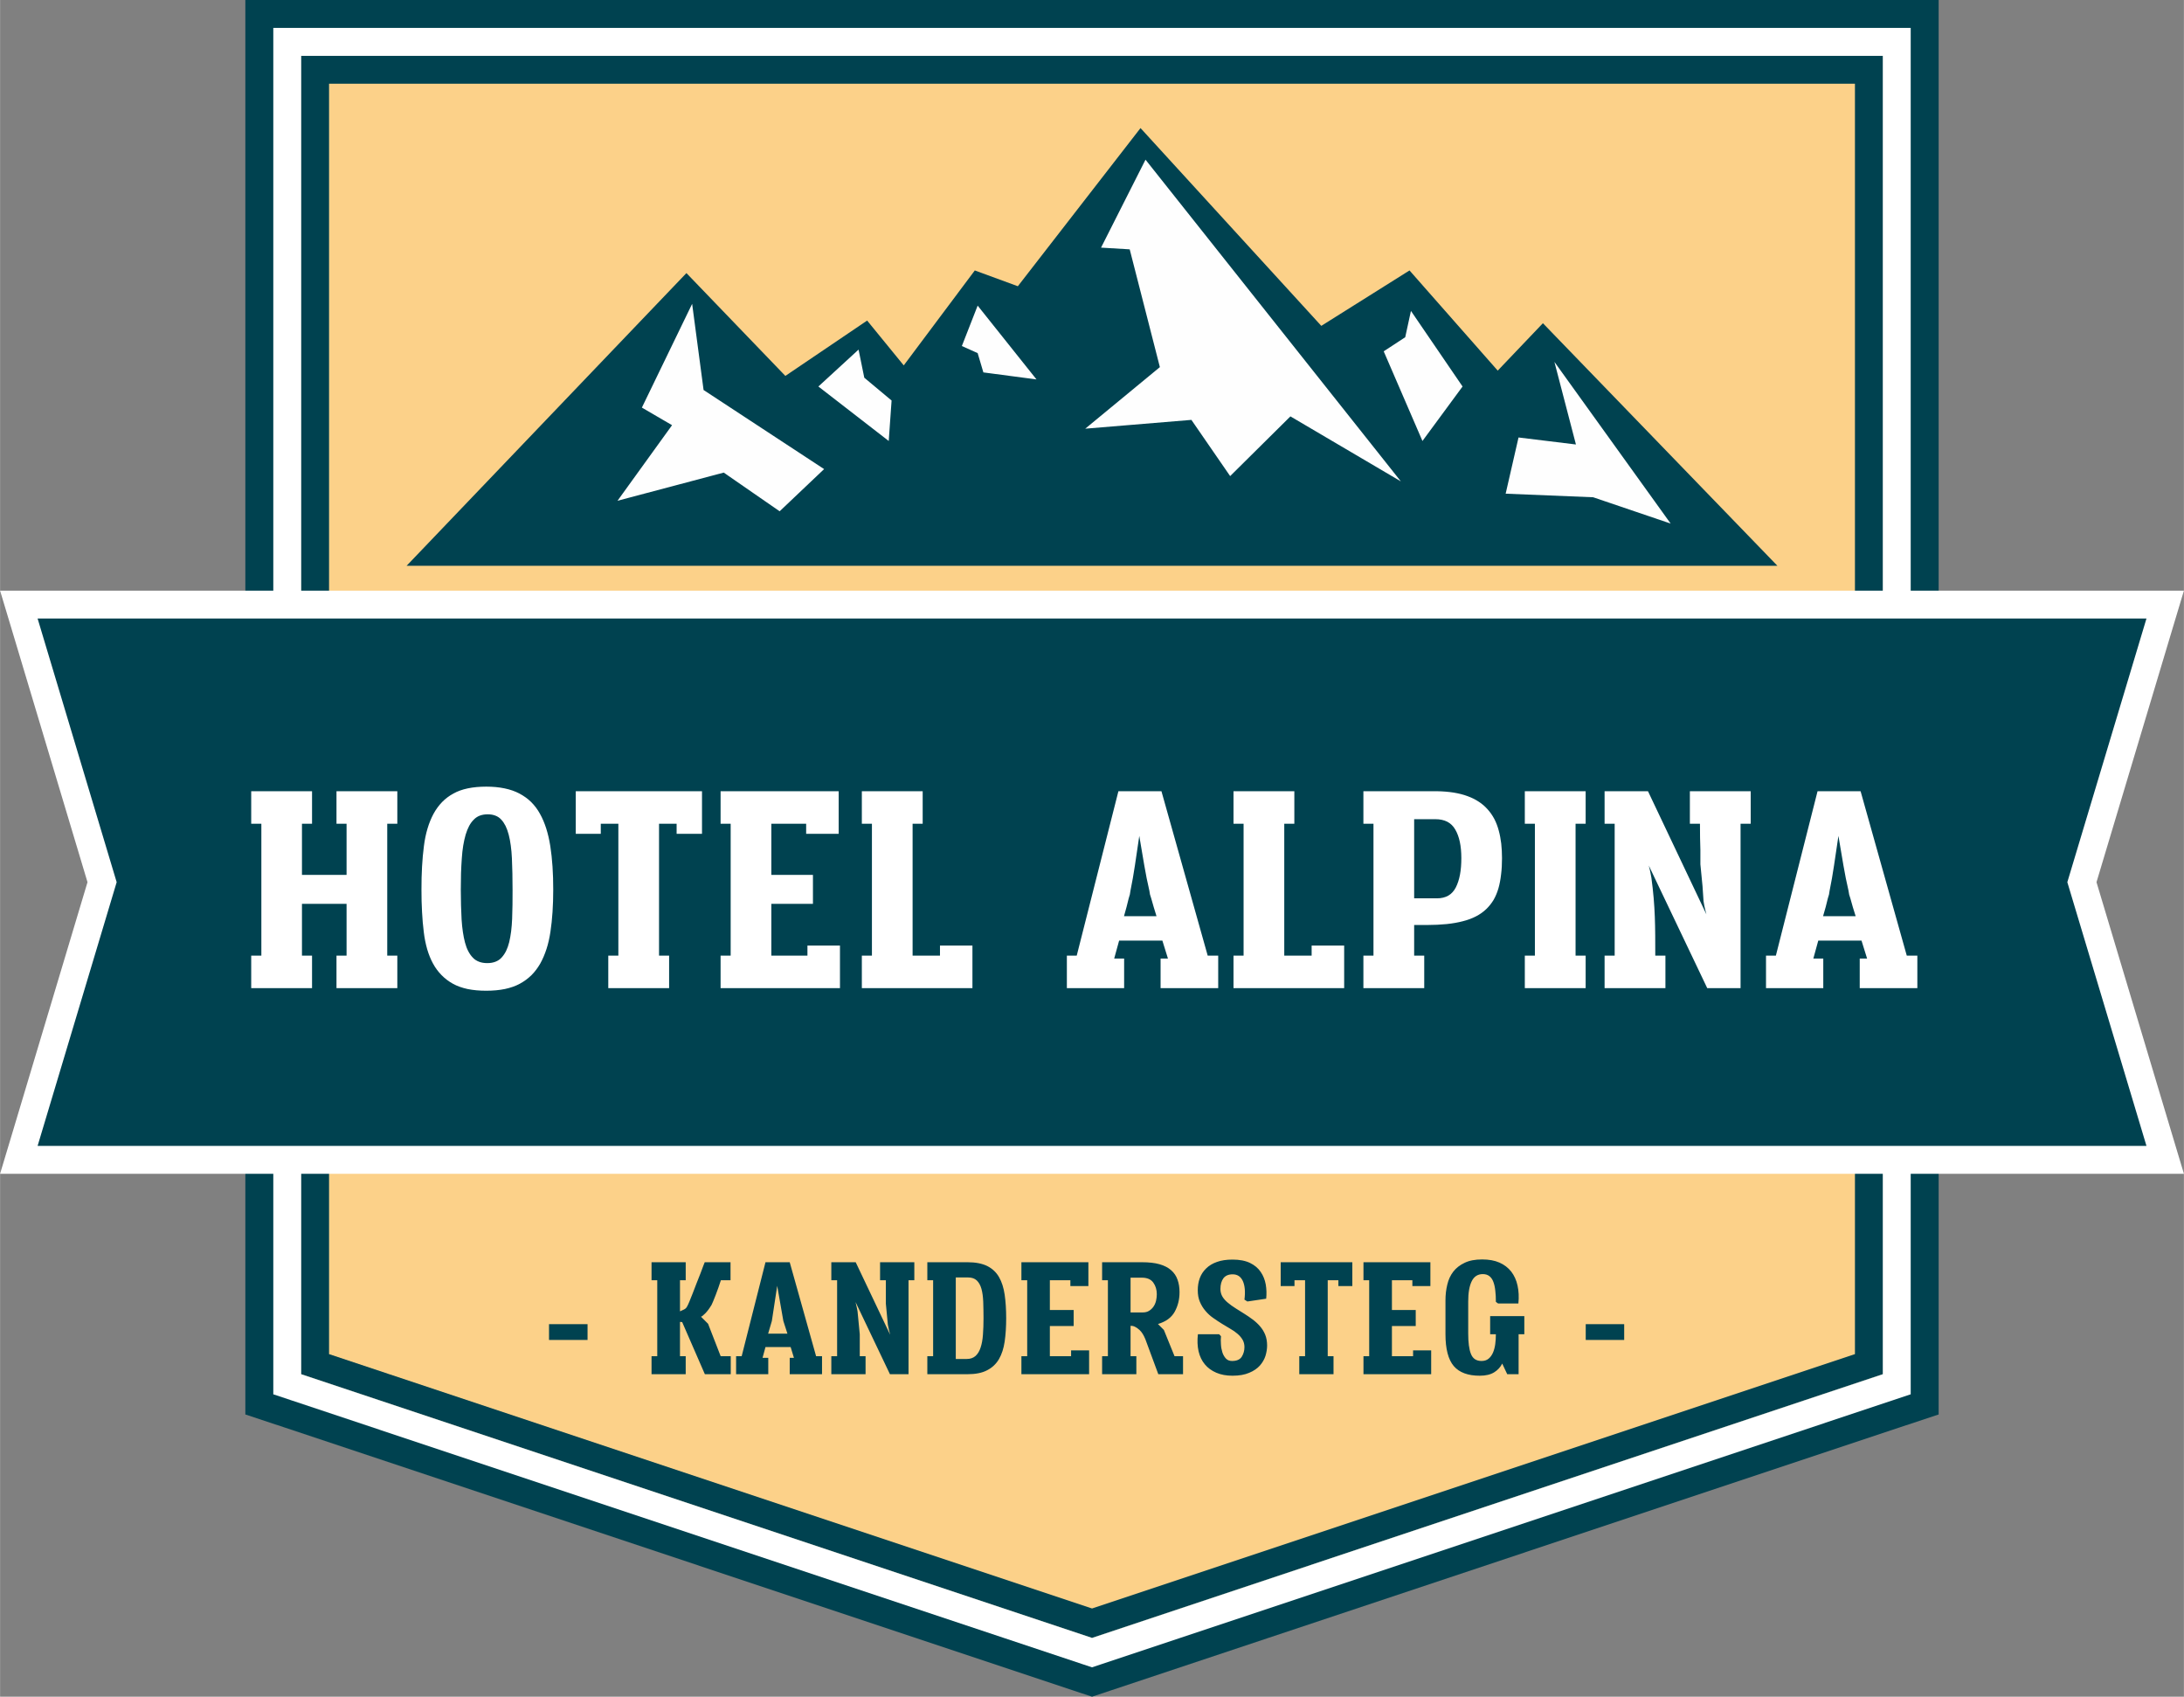
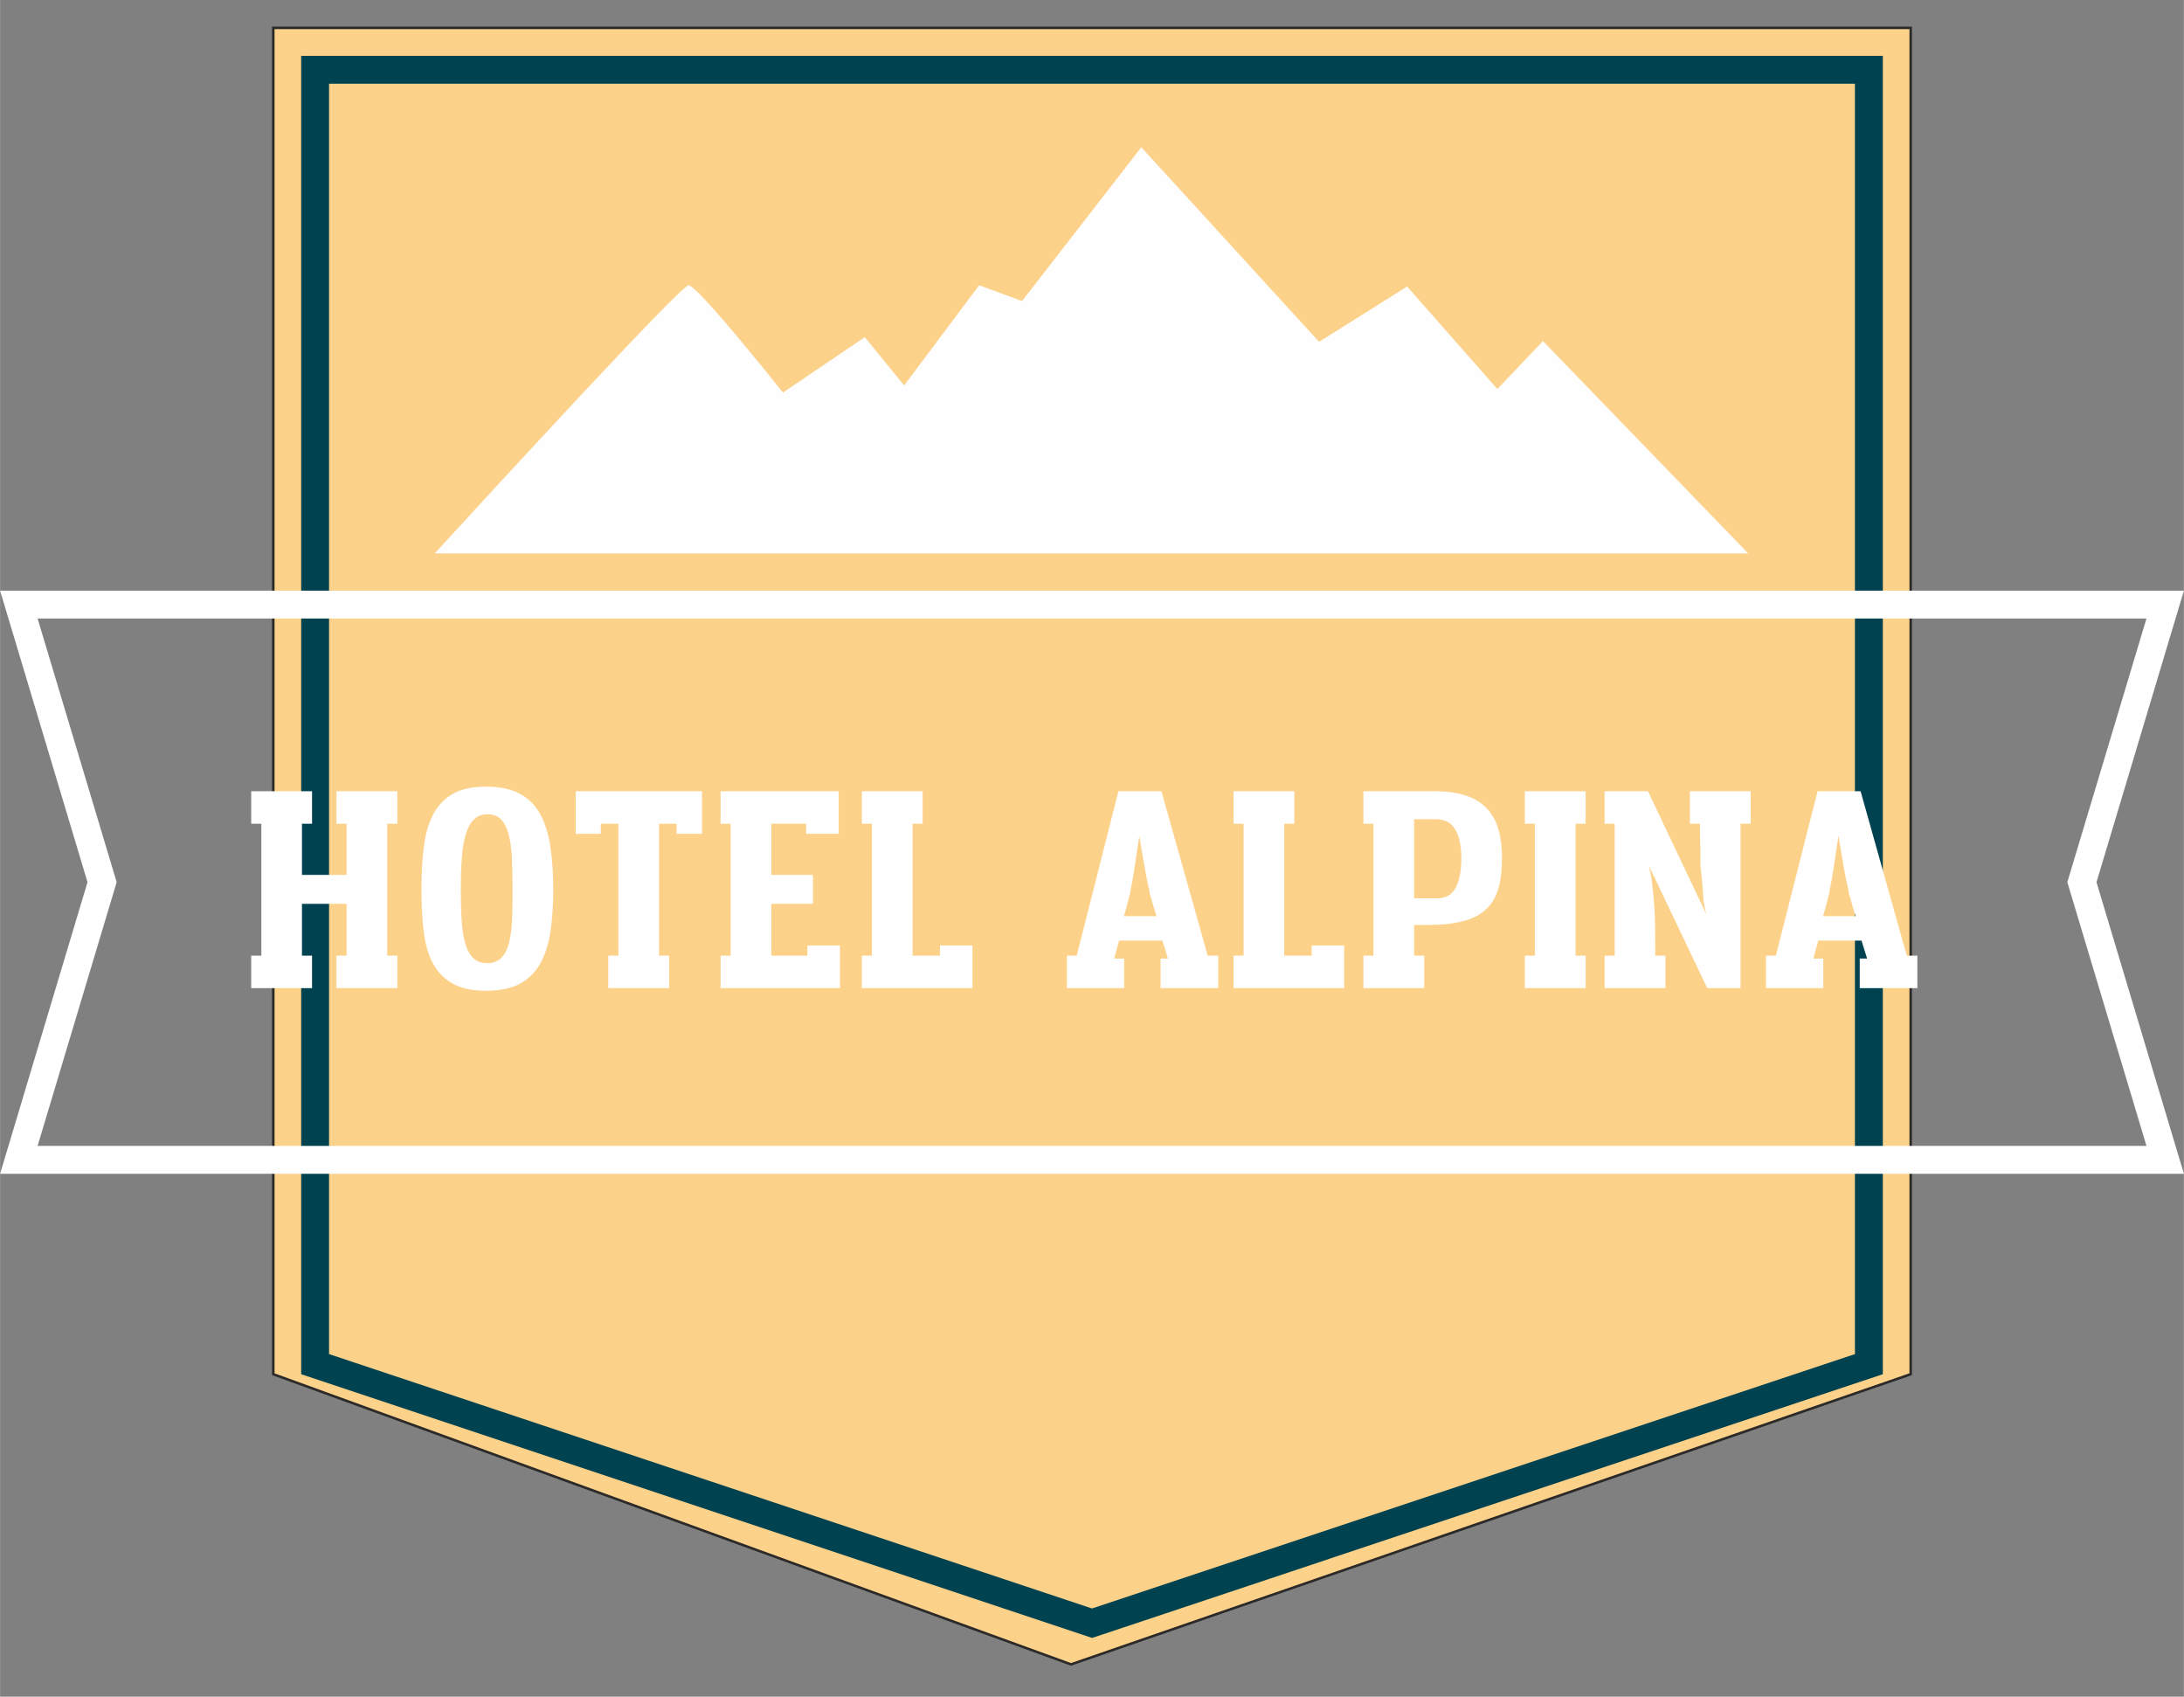
<svg xmlns="http://www.w3.org/2000/svg" xml:space="preserve" width="300px" height="233px" version="1.0" shape-rendering="geometricPrecision" text-rendering="geometricPrecision" image-rendering="optimizeQuality" fill-rule="evenodd" clip-rule="evenodd" viewBox="0 0 305.49 237.28">
  <rect x="0" y="0" width="305.49" height="237.28" fill="#808080" stroke="none" />
  <g id="Ebene_x0020_1">
    <polygon fill="#FCD189" stroke="#2B2A29" stroke-width="0.35" stroke-miterlimit="22.926" points="38.22,3.9 267.27,3.9 267.27,192.18 149.81,232.76 38.22,192.18 " />
-     <path fill="#004250" fill-rule="nonzero" d="M271.18 0l-7.81 0 -221.25 0 -7.81 0 0 7.81 0 184.37 0 5.63 5.34 1.77 110.63 36.88 2.47 0.82 2.46 -0.82 110.63 -36.88 5.34 -1.77 0 -5.63 0 -184.37 0 -7.81zm-7.81 7.81l0 184.37 -110.62 36.88 -110.63 -36.88 0 -184.37 221.25 0z" />
    <path fill="#004250" fill-rule="nonzero" d="M263.37 7.81l-221.25 0 0 184.37 110.63 36.88 110.62 -36.88 0 -184.37zm-3.9 3.9l0 177.66 -106.72 35.57 -106.73 -35.57 0 -177.66 213.45 0z" />
-     <path fill="white" fill-rule="nonzero" d="M267.27 3.9l-3.9 0 -221.25 0 -3.9 0 0 3.91 0 184.37 0 2.81 2.67 0.89 110.62 36.88 1.24 0.41 1.23 -0.41 110.62 -36.88 2.67 -0.89 0 -2.81 0 -184.37 0 -3.91zm-3.9 3.91l0 184.37 -110.62 36.88 -110.63 -36.88 0 -184.37 221.25 0z" />
-     <polygon fill="#004250" fill-rule="nonzero" stroke="#004569" stroke-width="0.13" stroke-miterlimit="22.926" points="2.62,162.2 14.27,123.37 2.62,84.55 302.87,84.55 291.22,123.37 302.87,162.2 " />
    <path fill="white" fill-rule="nonzero" d="M47.13 133.64l1.34 0 0 -7.24 -6.24 0 0 7.24 1.41 0 0 4.55 -8.51 0 0 -4.55 1.42 0 0 -18.44 -1.42 0 0 -4.55 8.51 0 0 4.55 -1.41 0 0 7.15 6.24 0 0 -7.15 -1.41 0 0 -4.55 8.51 0 0 4.55 -1.41 0 0 18.44 1.41 0 0 4.55 -8.51 0 0 -4.55 0.07 0zm207.88 -5.51l4.56 0c-0.29,-0.88 -0.52,-1.69 -0.73,-2.46l-0.18 -0.57 -0.09 -0.54c-0.56,-2.36 -0.86,-4.5 -1.41,-7.66 -0.48,3.12 -0.74,5.3 -1.24,7.69l-0.08 0.51 -0.16 0.53c-0.18,0.78 -0.4,1.61 -0.67,2.5zm5.2 5.92l0.96 0 -0.78 -2.51 -6.05 0 -0.69 2.51 1.39 0 0 4.14 -8.01 0 0 -4.55 1.38 0 5.83 -22.99 6.02 0 6.46 22.99 1.48 0 0 4.55 -8.06 0 0 -4.14 0.07 0zm-16.8 -23.4l1.48 0 0 4.55 -1.42 0 0 22.99 -4.66 0 -8.18 -17.15 0.14 0.56c0.05,0.2 0.09,0.39 0.12,0.58 0.04,0.19 0.08,0.39 0.11,0.59 0.55,4.03 0.54,6.86 0.54,10.87l1.42 0 0 4.55 -8.51 0 0 -4.55 1.41 0 0 -18.44 -1.41 0 0 -4.55 6.07 0 8.17 17.22 -0.15 -0.59c-0.05,-0.21 -0.1,-0.42 -0.14,-0.62 -0.04,-0.21 -0.08,-0.42 -0.11,-0.64 -0.05,-0.75 -0.09,-1.43 -0.14,-2.08l-0.3 -3.07 0 -2.02c-0.04,-1.1 -0.06,-2.27 -0.06,-3.65l-1.41 0 0 -4.55 7.03 0zm-23.09 0l1.48 0 0 4.55 -1.41 0 0 18.44 1.41 0 0 4.55 -8.51 0 0 -4.55 1.41 0 0 -18.44 -1.41 0 0 -4.55 7.03 0zm-22.51 3.91l0 11.07 3.19 0c0.62,0 1.15,-0.13 1.59,-0.38 0.43,-0.25 0.78,-0.63 1.04,-1.13 0.26,-0.51 0.46,-1.11 0.59,-1.8 0.13,-0.68 0.19,-1.46 0.19,-2.32 0,-1.69 -0.28,-3.02 -0.85,-3.99 -0.28,-0.49 -0.65,-0.85 -1.11,-1.09 -0.47,-0.24 -1.03,-0.36 -1.68,-0.36l-2.96 0zm-7.04 -3.91l10.2 0c0.86,0.01 1.64,0.08 2.36,0.19 0.72,0.12 1.37,0.28 1.95,0.5 0.58,0.21 1.1,0.47 1.57,0.78 0.48,0.31 0.89,0.67 1.25,1.08 0.36,0.4 0.67,0.85 0.93,1.34 0.25,0.49 0.46,1.03 0.61,1.6 0.16,0.57 0.27,1.18 0.35,1.82 0.07,0.65 0.11,1.33 0.11,2.04 0,0.82 -0.04,1.59 -0.13,2.29 -0.08,0.71 -0.2,1.35 -0.37,1.94 -0.17,0.59 -0.4,1.13 -0.68,1.62 -0.29,0.48 -0.64,0.92 -1.04,1.3 -0.41,0.39 -0.88,0.72 -1.42,1 -0.54,0.28 -1.15,0.51 -1.83,0.68 -0.68,0.18 -1.43,0.31 -2.27,0.4 -0.84,0.08 -1.76,0.13 -2.76,0.13l-1.79 0 0 4.28 1.41 0 0 4.55 -8.51 0 0 -4.55 1.41 0 0 -18.44 -1.41 0 0 -4.55 0.06 0zm-11.13 22.99l3.83 0 0 -1.41 4.55 0 0 5.96 -15.48 0 0 -4.55 1.41 0 0 -18.44 -1.41 0 0 -4.55 8.51 0 0 4.55 -1.41 0 0 18.44zm-22.42 -5.51l4.55 0c-0.28,-0.89 -0.52,-1.69 -0.73,-2.46l-0.18 -0.57 -0.09 -0.54c-0.56,-2.36 -0.86,-4.5 -1.41,-7.66 -0.47,3.12 -0.74,5.3 -1.24,7.69l-0.08 0.51 -0.16 0.53c-0.18,0.78 -0.4,1.61 -0.66,2.5zm5.19 5.92l0.96 0 -0.78 -2.51 -6.05 0 -0.69 2.51 1.39 0 0 4.14 -8.01 0 0 -4.55 1.38 0 5.83 -22.99 6.02 0 6.47 22.99 1.47 0 0 4.55 -8.06 0 0 -4.14 0.07 0zm-34.76 -0.41l3.83 0 0 -1.41 4.54 0 0 5.96 -15.47 0 0 -4.55 1.41 0 0 -18.44 -1.41 0 0 -4.55 8.51 0 0 4.55 -1.41 0 0 18.44zm-14.89 -17.1l0 -1.34 -4.87 0 0 7.15 5.82 0 0 4.05 -5.82 0 0 7.24 5.05 0 0 -1.41 4.55 0 0 5.96 -16.7 0 0 -4.55 1.41 0 0 -18.44 -1.41 0 0 -4.55 16.52 0 0 5.96 -4.55 0 0 -0.07zm-18.12 0l0 -1.34 -2.46 0 0 18.44 1.41 0 0 4.55 -8.51 0 0 -4.55 1.41 0 0 -18.44 -2.46 0 0 1.41 -3.5 0 0 -5.96 17.66 0 0 5.96 -3.55 0 0 -0.07zm-22.95 7.88c0,-1.61 -0.03,-3.07 -0.09,-4.37 -0.03,-0.65 -0.08,-1.25 -0.16,-1.81 -0.07,-0.55 -0.17,-1.06 -0.29,-1.52 -0.12,-0.46 -0.27,-0.87 -0.44,-1.22 -0.18,-0.35 -0.38,-0.65 -0.61,-0.89 -0.23,-0.25 -0.5,-0.43 -0.82,-0.55 -0.31,-0.12 -0.67,-0.18 -1.07,-0.18 -0.4,0 -0.76,0.06 -1.09,0.18 -0.32,0.12 -0.6,0.3 -0.84,0.55 -0.25,0.24 -0.47,0.54 -0.66,0.89 -0.19,0.36 -0.35,0.76 -0.49,1.22 -0.13,0.46 -0.25,0.97 -0.34,1.52 -0.09,0.56 -0.16,1.16 -0.2,1.81 -0.05,0.66 -0.08,1.35 -0.11,2.07 -0.02,0.73 -0.03,1.49 -0.03,2.3 0,0.76 0.01,1.49 0.03,2.18 0.02,0.69 0.05,1.35 0.08,1.98 0.04,0.63 0.1,1.21 0.18,1.75 0.08,0.54 0.18,1.04 0.3,1.49 0.12,0.45 0.27,0.86 0.46,1.21 0.18,0.35 0.39,0.65 0.64,0.9 0.24,0.26 0.53,0.44 0.87,0.57 0.34,0.13 0.72,0.19 1.15,0.19 0.44,0 0.82,-0.07 1.15,-0.2 0.33,-0.13 0.62,-0.32 0.85,-0.58 0.24,-0.26 0.45,-0.57 0.63,-0.93 0.17,-0.36 0.32,-0.77 0.43,-1.22 0.11,-0.46 0.2,-0.97 0.27,-1.51 0.07,-0.55 0.11,-1.13 0.14,-1.76 0.02,-0.63 0.04,-1.28 0.05,-1.96 0.01,-0.67 0.01,-1.38 0.01,-2.11zm-3.69 -14.41c0.94,0 1.79,0.08 2.56,0.24 0.78,0.16 1.47,0.4 2.08,0.72 0.62,0.33 1.17,0.72 1.65,1.19 0.48,0.48 0.89,1.02 1.23,1.64 0.35,0.62 0.64,1.31 0.88,2.06 0.24,0.76 0.43,1.58 0.57,2.47 0.14,0.89 0.24,1.84 0.31,2.86 0.07,1.01 0.1,2.09 0.1,3.23 0,2.19 -0.13,4.15 -0.39,5.88 -0.13,0.87 -0.31,1.67 -0.55,2.41 -0.24,0.74 -0.53,1.42 -0.87,2.03 -0.35,0.61 -0.76,1.16 -1.23,1.63 -0.48,0.47 -1.02,0.87 -1.63,1.2 -0.6,0.33 -1.3,0.57 -2.09,0.74 -0.78,0.16 -1.65,0.24 -2.62,0.24 -0.96,0 -1.83,-0.08 -2.61,-0.24 -0.77,-0.17 -1.46,-0.41 -2.05,-0.74 -0.59,-0.33 -1.12,-0.73 -1.58,-1.2 -0.46,-0.47 -0.86,-1 -1.19,-1.61 -0.33,-0.6 -0.6,-1.27 -0.82,-2.01 -0.21,-0.74 -0.38,-1.55 -0.48,-2.43 -0.11,-0.87 -0.19,-1.8 -0.24,-2.78 -0.06,-0.99 -0.08,-2.03 -0.08,-3.12 0,-1.14 0.02,-2.22 0.08,-3.23 0.06,-1.02 0.14,-1.97 0.26,-2.86 0.11,-0.89 0.28,-1.71 0.51,-2.47 0.22,-0.75 0.51,-1.44 0.84,-2.06 0.34,-0.62 0.74,-1.16 1.2,-1.64 0.46,-0.47 0.98,-0.86 1.57,-1.18 0.58,-0.33 1.26,-0.57 2.02,-0.73 0.77,-0.16 1.63,-0.24 2.57,-0.24z" />
-     <path fill="#004250" fill-rule="nonzero" d="M82.18 187.39l-5.39 0 0 -2.21 5.39 0 0 2.21zm145.01 0l-5.38 0 0 -2.21 5.38 0 0 2.21zm-14.77 4.79l-1.59 0c-0.12,-0.24 -0.24,-0.49 -0.35,-0.74 -0.12,-0.26 -0.23,-0.51 -0.35,-0.75 -0.25,0.5 -0.62,0.91 -1.12,1.22 -0.51,0.32 -1.18,0.48 -2.03,0.48 -1.65,0 -2.86,-0.45 -3.63,-1.35 -0.77,-0.91 -1.16,-2.39 -1.16,-4.45l0 -4.74c0,-0.76 0.08,-1.49 0.25,-2.18 0.16,-0.7 0.44,-1.31 0.84,-1.83 0.4,-0.52 0.93,-0.93 1.59,-1.24 0.66,-0.32 1.47,-0.47 2.45,-0.47 0.93,0 1.74,0.14 2.42,0.44 0.67,0.29 1.22,0.72 1.65,1.26 0.42,0.55 0.72,1.2 0.88,1.95 0.17,0.76 0.21,1.59 0.12,2.51l-2.84 0 -0.31 -0.23c0,-0.57 -0.02,-1.09 -0.08,-1.56 -0.05,-0.48 -0.14,-0.89 -0.27,-1.23 -0.13,-0.35 -0.31,-0.61 -0.55,-0.8 -0.24,-0.19 -0.55,-0.29 -0.93,-0.29 -0.71,0 -1.23,0.34 -1.55,1 -0.33,0.67 -0.49,1.61 -0.49,2.83l0 4.47c0,1.25 0.12,2.21 0.38,2.86 0.26,0.66 0.75,0.99 1.48,0.99 0.39,0 0.72,-0.1 0.98,-0.31 0.26,-0.21 0.46,-0.49 0.62,-0.84 0.15,-0.35 0.26,-0.75 0.32,-1.19 0.06,-0.45 0.09,-0.91 0.09,-1.4l-0.8 0 0 -2.53 4.78 0 0 2.53 -0.8 0 0 5.59zm-14.86 -12.33l0 -0.81 -2.86 0 0 4.16 3.33 0 0 2.24 -3.33 0 0 4.22 2.96 0 0 -0.81 2.53 0 0 3.33 -9.47 0 0 -2.52 0.8 0 0 -10.62 -0.8 0 0 -2.52 0.8 0 8.56 0 0 3.33 -2.52 0zm-10.35 0l0 -0.81 -1.49 0 0 10.62 0.81 0 0 2.52 -4.79 0 0 -2.52 0.81 0 0 -10.62 -1.48 0 0 0.81 -1.93 0 0 -3.33 10.02 0 0 3.33 -1.95 0zm-16.5 0.41c0,0.4 0.1,0.76 0.28,1.07 0.19,0.31 0.45,0.6 0.77,0.86 0.31,0.26 0.67,0.52 1.07,0.77 0.39,0.25 0.8,0.5 1.21,0.76 0.4,0.25 0.79,0.51 1.17,0.8 0.38,0.28 0.73,0.6 1.03,0.95 0.3,0.34 0.55,0.74 0.73,1.18 0.18,0.44 0.27,0.95 0.27,1.52 0,0.47 -0.08,0.95 -0.23,1.45 -0.16,0.49 -0.42,0.94 -0.78,1.35 -0.37,0.41 -0.86,0.75 -1.49,1.01 -0.62,0.27 -1.4,0.41 -2.34,0.41 -0.87,0 -1.62,-0.14 -2.27,-0.42 -0.65,-0.28 -1.19,-0.67 -1.6,-1.17 -0.42,-0.5 -0.71,-1.11 -0.88,-1.83 -0.16,-0.72 -0.19,-1.52 -0.09,-2.38l2.97 0 0.26 0.28c-0.04,0.35 -0.04,0.72 -0.01,1.12 0.02,0.41 0.09,0.78 0.2,1.13 0.11,0.34 0.28,0.63 0.49,0.86 0.22,0.24 0.51,0.35 0.87,0.35 0.65,0 1.1,-0.2 1.35,-0.59 0.25,-0.4 0.38,-0.85 0.38,-1.35 0,-0.39 -0.09,-0.73 -0.26,-1.03 -0.18,-0.3 -0.41,-0.58 -0.71,-0.83 -0.29,-0.25 -0.62,-0.49 -1,-0.7 -0.37,-0.22 -0.76,-0.45 -1.15,-0.69 -0.42,-0.26 -0.83,-0.53 -1.24,-0.82 -0.41,-0.28 -0.77,-0.61 -1.09,-0.99 -0.32,-0.37 -0.58,-0.79 -0.78,-1.26 -0.2,-0.46 -0.3,-1.01 -0.3,-1.63 0,-0.61 0.09,-1.17 0.28,-1.69 0.19,-0.52 0.49,-0.97 0.89,-1.36 0.4,-0.39 0.9,-0.7 1.51,-0.91 0.6,-0.22 1.33,-0.33 2.18,-0.33 0.99,0 1.81,0.16 2.45,0.47 0.64,0.31 1.14,0.73 1.49,1.25 0.36,0.52 0.59,1.11 0.71,1.76 0.11,0.65 0.13,1.31 0.06,1.99l-2.63 0.39 -0.41 -0.26c0.14,-1.1 0.06,-1.96 -0.22,-2.59 -0.29,-0.63 -0.76,-0.95 -1.43,-0.95 -0.59,0 -1.02,0.19 -1.3,0.56 -0.27,0.37 -0.41,0.87 -0.41,1.49zm-12.57 -1.58l0 4.86 1.72 0c0.33,0 0.62,-0.07 0.86,-0.22 0.24,-0.15 0.45,-0.34 0.61,-0.57 0.17,-0.24 0.29,-0.51 0.37,-0.82 0.07,-0.31 0.11,-0.62 0.11,-0.94 0,-0.62 -0.16,-1.16 -0.49,-1.62 -0.33,-0.46 -0.86,-0.69 -1.59,-0.69l-1.59 0zm-3.98 -2.16l0.81 0 4.76 0c0.97,0 1.79,0.09 2.46,0.28 0.67,0.19 1.21,0.47 1.63,0.84 0.41,0.36 0.71,0.8 0.89,1.32 0.19,0.52 0.28,1.11 0.28,1.75 0,1.02 -0.23,1.93 -0.68,2.74 -0.45,0.81 -1.23,1.38 -2.34,1.71l0.83 0.83 1.49 3.67 1.19 0 0 2.52 -3.46 0 -1.82 -4.92c-0.23,-0.55 -0.49,-0.98 -0.81,-1.27 -0.46,-0.42 -0.88,-0.61 -1.25,-0.57l0 4.24 0.81 0 0 2.52 -4.79 0 0 -2.52 0.81 0 0 -10.62 -0.81 0 0 -2.52zm-4.44 3.33l0 -0.81 -2.87 0 0 4.16 3.33 0 0 2.24 -3.33 0 0 4.22 2.97 0 0 -0.81 2.52 0 0 3.33 -9.47 0 0 -2.52 0.81 0 0 -10.62 -0.81 0 0 -2.52 0.81 0 8.56 0 0 3.33 -2.52 0zm-16.03 -1.2l0 11.4 1.53 0c0.51,0 0.91,-0.14 1.23,-0.42 0.31,-0.28 0.55,-0.67 0.71,-1.17 0.17,-0.5 0.28,-1.1 0.33,-1.8 0.05,-0.69 0.08,-1.46 0.08,-2.31 0,-0.83 -0.02,-1.6 -0.04,-2.3 -0.03,-0.71 -0.11,-1.31 -0.25,-1.81 -0.14,-0.5 -0.36,-0.89 -0.65,-1.17 -0.3,-0.28 -0.7,-0.42 -1.22,-0.42l-1.72 0zm-3.98 -2.13l5.62 0c1.13,0 2.04,0.18 2.76,0.53 0.71,0.36 1.26,0.87 1.65,1.55 0.39,0.68 0.65,1.5 0.79,2.47 0.14,0.97 0.21,2.06 0.21,3.28 0,1.2 -0.07,2.28 -0.21,3.25 -0.14,0.97 -0.41,1.8 -0.8,2.47 -0.4,0.68 -0.95,1.2 -1.66,1.56 -0.7,0.37 -1.61,0.55 -2.74,0.55l-5.62 0 0 -2.52 0.81 0 0 -10.62 -0.81 0 0 -2.52zm-2.63 0l0.81 0 0 2.52 -0.81 0 0 -2.52zm-3.98 0l3.98 0 0 15.66 -2.6 0 -4.81 -10.09c0.05,0.22 0.1,0.44 0.15,0.66 0.05,0.22 0.1,0.44 0.13,0.66l0.31 3.2 0 3.05 0.81 0 0 2.52 -4.79 0 0 -2.52 0.81 0 0 -10.62 -0.81 0 0 -2.52 3.41 0 4.82 10.14c-0.06,-0.22 -0.11,-0.45 -0.17,-0.68 -0.06,-0.24 -0.11,-0.48 -0.15,-0.72l-0.28 -2.94 0 -3.28 -0.81 0 0 -2.52zm-15.66 9.99l2.7 0 -0.57 -1.77 -0.86 -4.92 -0.75 4.92 -0.52 1.77zm3.02 3.38l0.59 0 -0.46 -1.51 -3.52 0 -0.41 1.51 0.8 0 0 2.29 -4.5 0 0 -2.52 0.78 0 3.33 -13.14 3.39 0 3.69 13.14 0.83 0 0 2.52 -4.52 0 0 -2.29zm-15.35 -6.5c0.17,-0.09 0.36,-0.18 0.56,-0.26 0.2,-0.09 0.35,-0.24 0.45,-0.45 0.05,-0.08 0.15,-0.29 0.29,-0.62 0.14,-0.33 0.29,-0.72 0.47,-1.17 0.17,-0.45 0.36,-0.93 0.55,-1.43 0.2,-0.51 0.39,-0.97 0.55,-1.39 0.17,-0.43 0.3,-0.78 0.4,-1.07 0.11,-0.29 0.17,-0.45 0.19,-0.48l3.61 0 0 2.52 -1.35 0c-0.1,0.33 -0.22,0.68 -0.35,1.04 -0.13,0.37 -0.26,0.71 -0.38,1.03 -0.12,0.32 -0.23,0.6 -0.34,0.85 -0.1,0.24 -0.18,0.41 -0.23,0.52 -0.3,0.5 -0.59,0.89 -0.87,1.18 -0.29,0.29 -0.49,0.45 -0.61,0.48l0.99 0.99 1.76 4.53 1.41 0 0 2.52 -3.62 0 -3.17 -7.28c-0.05,-0.02 -0.11,-0.03 -0.17,-0.03l-0.14 0 0 4.79 0.8 0 0 2.52 -4.78 0 0 -2.52 0.8 0 0 -10.62 -0.8 0 0 -2.52 0.8 0 3.98 0 0 2.52 -0.8 0 0 4.35z" />
    <path fill="#FEFEFE" fill-rule="nonzero" d="M244.54 77.39l-28.71 -29.69 -6.38 6.7 -12.62 -14.33 -12.32 7.73 -24.87 -27.21 -16.68 21.51 -6 -2.21 -10.49 14.01 -5.51 -6.75 -11.45 7.75 -1 -1.25c-0.04,-0.04 -11.12,-13.94 -12.21,-13.75 -1.27,0.22 -27.05,28.27 -35.5,37.49l183.74 0z" />
-     <path fill="#004250" fill-rule="nonzero" d="M210.61 69.04l1.8 -7.86 8.03 0.98 -3.01 -11.55 16.26 22.61 -10.84 -3.68 -12.24 -0.5zm-11.64 -7.37l-5.42 -12.54 3.01 -1.97 0.8 -3.68 7.22 10.57 -5.61 7.62zm-18.47 -3.44l-8.43 8.35 -5.42 -7.86 -14.85 1.23 10.44 -8.61 -4.22 -16.47 -4.01 -0.24 6.22 -12.3 35.72 44.99 -15.45 -9.09zm-42.95 -6.15l-0.8 -2.7 -2.21 -0.99 2.21 -5.65 8.23 10.32 -7.43 -0.98zm-13.24 9.59l-9.84 -7.62 5.62 -5.16 0.8 3.93 3.82 3.19 -0.4 5.66zm-15.26 9.83l-7.82 -5.41 -14.86 3.94 7.63 -10.57 -4.22 -2.46 7.03 -14.51 1.6 12.05 16.86 11.06 -6.22 5.9zm139.57 7.62l-32.8 -33.92 -6.32 6.63 -12.34 -14.01 -12.34 7.75 -25.29 -27.66 -17.16 22.12 -6.02 -2.21 -9.94 13.28 -5.12 -6.27 -11.44 7.74 -13.84 -14.38 -39.14 40.93 191.75 0z" />
    <path fill="white" fill-rule="nonzero" d="M305.49 82.6l-5.24 0 -295 0 -5.25 0 1.51 5.02 10.72 35.75 -10.72 35.76 -1.51 5.02 5.25 0 295 0 5.24 0 -1.51 -5.02 -10.72 -35.76 10.72 -35.75 1.51 -5.02zm-5.24 3.9l-11.07 36.87 11.07 36.88 -295 0 11.06 -36.88 -11.06 -36.87 295 0z" />
  </g>
</svg>